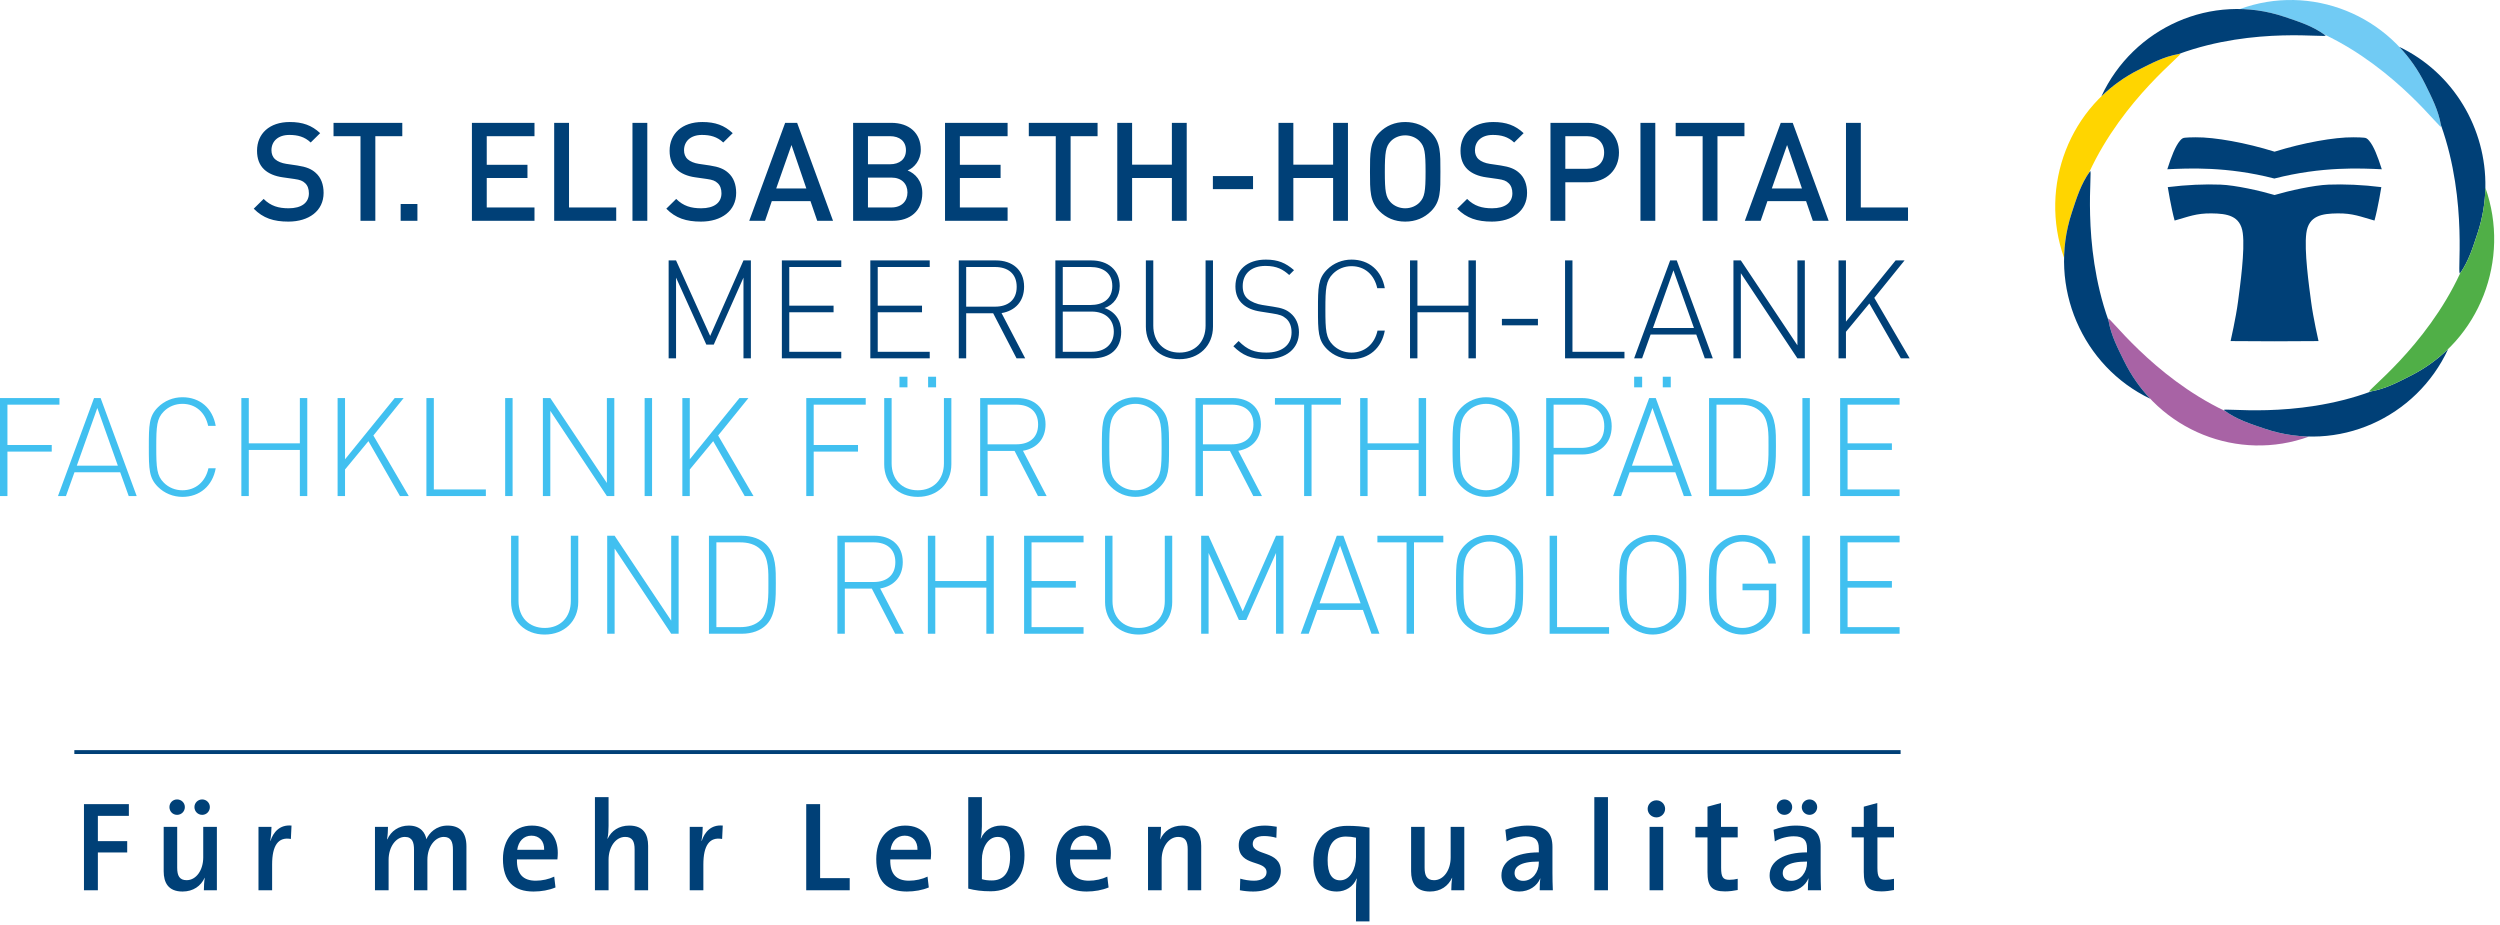
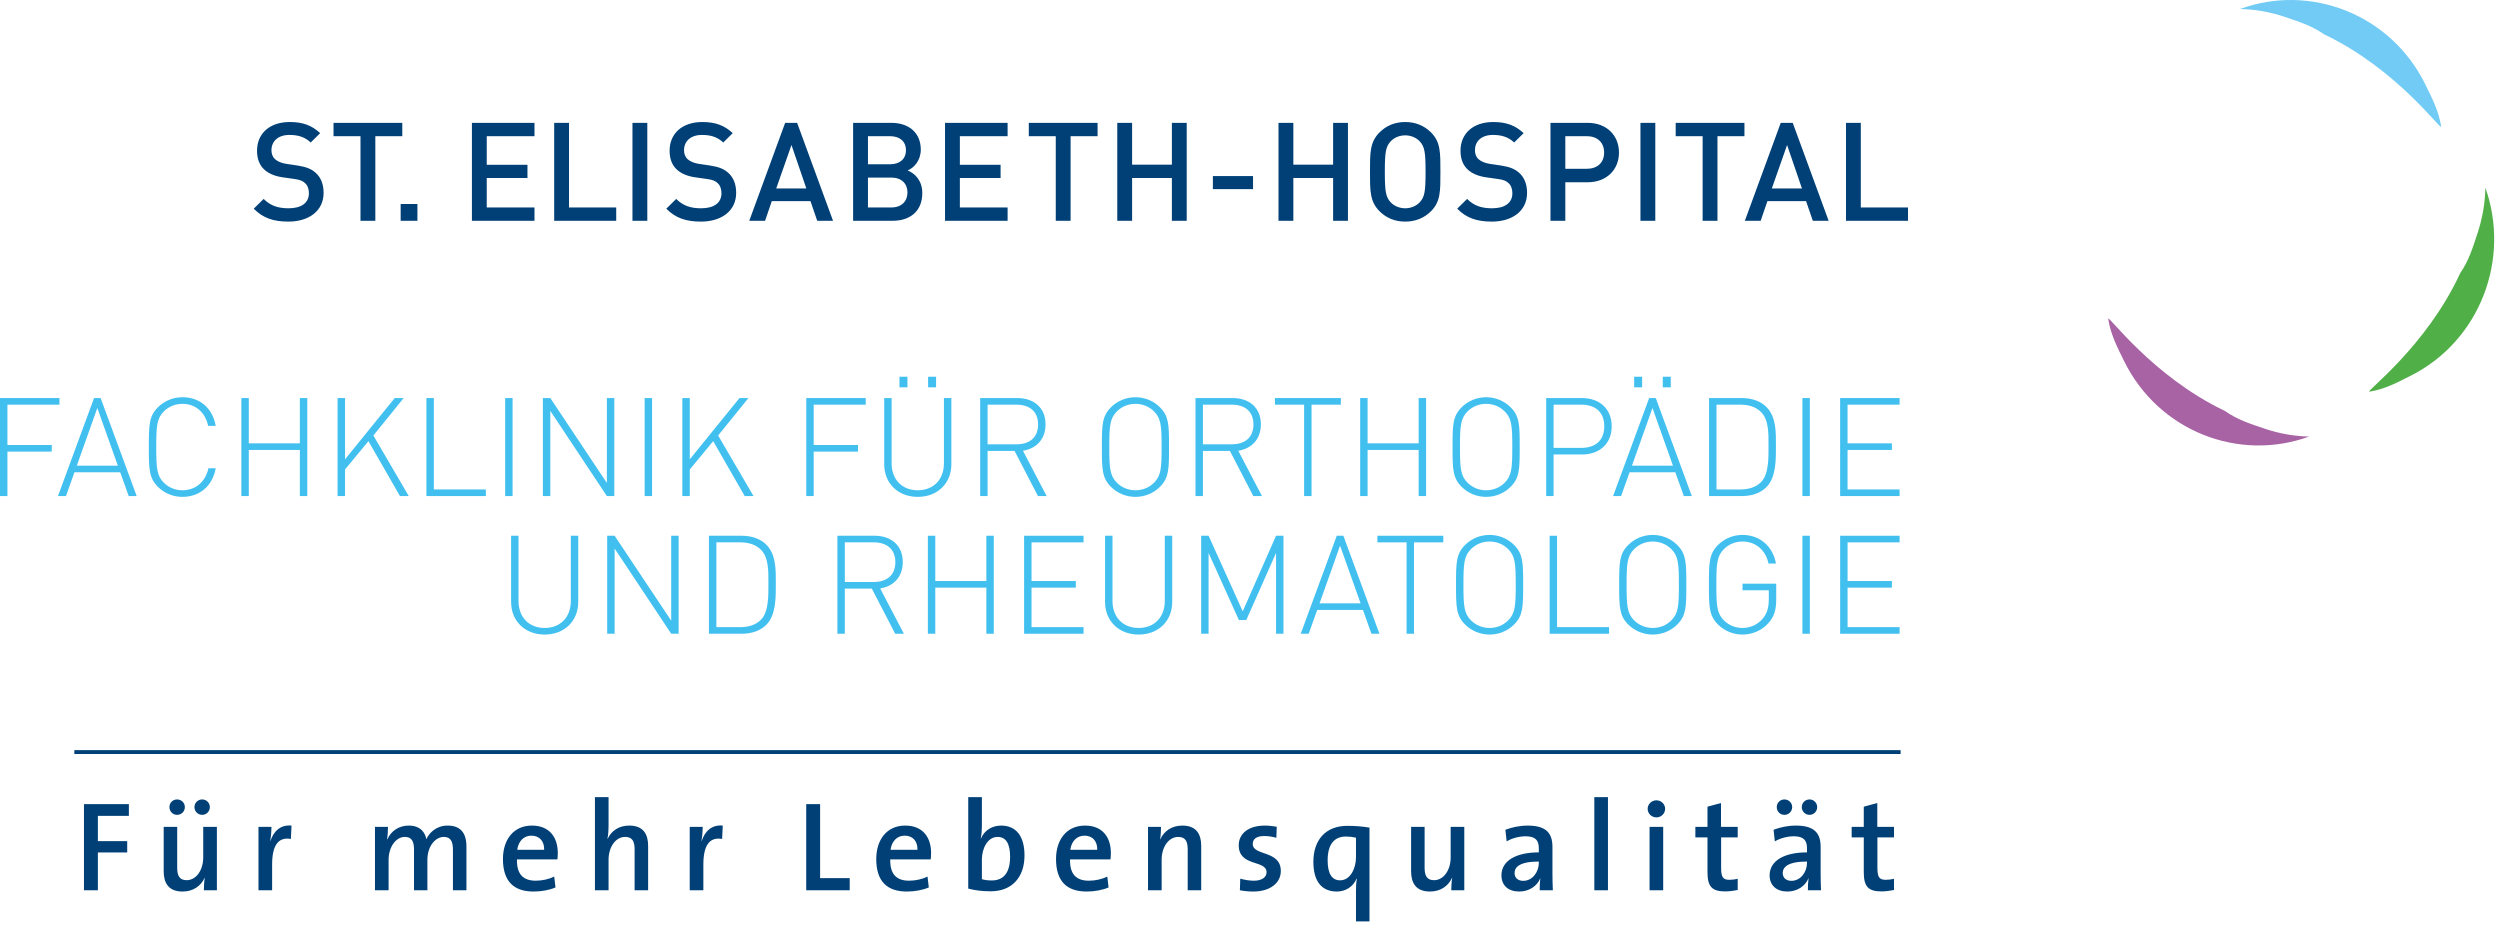
<svg xmlns="http://www.w3.org/2000/svg" width="338px" height="125px" viewBox="0 0 338 125" version="1.1">
  <title>logo-elisabeth</title>
  <g id="Page-1" stroke="none" stroke-width="1" fill="none" fill-rule="evenodd">
    <g id="logo-elisabeth" transform="translate(0, -0)">
      <path d="M17.423,110.306 L17.423,108.72 L11.352,108.72 L11.352,120.362 L13.232,120.362 L13.232,115.256 L17.198,115.256 L17.198,113.723 L13.232,113.723 L13.232,110.306 L17.423,110.306 Z M28.373,109.116 C28.373,108.548 27.908,108.083 27.339,108.083 C26.753,108.083 26.288,108.548 26.288,109.116 C26.288,109.703 26.753,110.168 27.339,110.168 C27.908,110.168 28.373,109.703 28.373,109.116 M24.992,109.116 C24.992,108.548 24.527,108.083 23.94,108.083 C23.355,108.083 22.907,108.548 22.907,109.116 C22.907,109.703 23.355,110.168 23.94,110.168 C24.527,110.168 24.992,109.703 24.992,109.116 M29.322,120.364 L29.322,111.791 L27.477,111.791 L27.477,115.931 C27.477,117.639 26.529,119.001 25.235,119.001 C24.251,119.001 23.957,118.38 23.957,117.311 L23.957,111.791 L22.13,111.791 L22.13,117.794 C22.13,119.312 22.734,120.535 24.681,120.535 C26.132,120.535 27.167,119.777 27.668,118.674 L27.684,118.691 C27.599,119.174 27.564,119.916 27.564,120.364 L29.322,120.364 L29.322,120.364 Z M39.413,111.618 C37.809,111.464 36.947,112.532 36.567,113.687 L36.533,113.687 C36.653,113.031 36.705,112.274 36.705,111.791 L34.947,111.791 L34.947,120.362 L36.791,120.362 L36.791,116.879 C36.791,114.308 37.619,113.118 39.327,113.427 L39.413,111.618 L39.413,111.618 L39.413,111.618 Z M63.062,120.362 L63.062,114.446 C63.062,112.498 62.15,111.618 60.51,111.618 C58.958,111.618 58.008,112.635 57.645,113.463 C57.509,112.704 56.957,111.618 55.266,111.618 C53.937,111.618 52.868,112.343 52.367,113.48 L52.332,113.463 C52.419,112.962 52.454,112.239 52.454,111.791 L50.696,111.791 L50.696,120.362 L52.539,120.362 L52.539,116.258 C52.539,114.464 53.558,113.151 54.732,113.151 C55.767,113.151 55.974,113.912 55.974,114.878 L55.974,120.362 L57.783,120.362 L57.783,116.258 C57.783,114.377 58.889,113.151 59.993,113.151 C60.977,113.151 61.236,113.825 61.236,114.895 L61.236,120.362 L63.062,120.362 L63.062,120.362 Z M75.413,115.326 C75.413,113.291 74.361,111.618 71.912,111.618 C69.411,111.618 67.998,113.549 67.998,116.136 C67.998,119.157 69.462,120.535 72.137,120.535 C73.19,120.535 74.241,120.346 75.102,119.984 L74.931,118.519 C74.225,118.863 73.31,119.07 72.431,119.07 C70.721,119.07 69.842,118.173 69.893,116.188 L75.362,116.188 C75.396,115.86 75.413,115.568 75.413,115.326 M73.569,114.896 L69.927,114.896 C70.083,113.739 70.808,112.981 71.843,112.981 C72.93,112.981 73.604,113.723 73.57,114.896 M87.626,120.362 L87.626,114.36 C87.626,112.842 87.023,111.618 85.075,111.618 C83.677,111.618 82.658,112.325 82.158,113.395 L82.124,113.376 C82.244,112.912 82.278,112.187 82.278,111.653 L82.278,107.772 L80.435,107.772 L80.435,120.362 L82.278,120.362 L82.278,116.241 C82.278,114.515 83.228,113.151 84.522,113.151 C85.507,113.151 85.799,113.774 85.799,114.843 L85.799,120.362 L87.626,120.362 L87.626,120.362 Z M97.717,111.618 C96.113,111.464 95.251,112.532 94.871,113.687 L94.837,113.687 C94.958,113.032 95.009,112.274 95.009,111.791 L93.251,111.791 L93.251,120.362 L95.094,120.362 L95.094,116.879 C95.094,114.308 95.922,113.118 97.631,113.428 L97.717,111.618 L97.717,111.618 Z M114.881,120.362 L114.881,118.725 L110.879,118.725 L110.879,108.72 L109.001,108.72 L109.001,120.362 L114.881,120.362 L114.881,120.362 Z M125.885,115.326 C125.885,113.291 124.834,111.618 122.384,111.618 C119.882,111.618 118.469,113.549 118.469,116.137 C118.469,119.158 119.934,120.535 122.609,120.535 C123.662,120.535 124.714,120.346 125.575,119.984 L125.402,118.519 C124.696,118.863 123.782,119.07 122.902,119.07 C121.193,119.07 120.314,118.173 120.365,116.188 L125.834,116.188 C125.867,115.861 125.885,115.568 125.885,115.327 M124.042,114.896 L120.4,114.896 C120.556,113.739 121.28,112.981 122.315,112.981 C123.403,112.981 124.076,113.723 124.042,114.896 M138.512,115.655 C138.512,113.066 137.392,111.619 135.356,111.619 C134.096,111.619 133.078,112.291 132.629,113.36 L132.595,113.36 C132.698,112.912 132.751,112.222 132.751,111.722 L132.751,107.773 L130.907,107.773 L130.907,120.139 C131.837,120.381 132.751,120.501 133.958,120.501 C136.807,120.501 138.512,118.622 138.512,115.655 M136.565,115.828 C136.565,118.139 135.563,119.036 134.096,119.036 C133.562,119.036 133.13,118.985 132.751,118.864 L132.751,116.207 C132.751,114.757 133.493,113.152 134.873,113.152 C136.03,113.152 136.565,114.101 136.565,115.828 M150.19,115.327 C150.19,113.291 149.14,111.619 146.69,111.619 C144.188,111.619 142.775,113.549 142.775,116.137 C142.775,119.158 144.239,120.535 146.914,120.535 C147.967,120.535 149.018,120.346 149.881,119.985 L149.708,118.519 C149.002,118.864 148.088,119.071 147.208,119.071 C145.499,119.071 144.619,118.174 144.67,116.188 L150.139,116.188 C150.173,115.861 150.19,115.568 150.19,115.327 M148.346,114.896 L144.704,114.896 C144.86,113.74 145.585,112.981 146.621,112.981 C147.707,112.981 148.381,113.723 148.346,114.896 M162.403,120.363 L162.403,114.361 C162.403,112.843 161.8,111.619 159.851,111.619 C158.402,111.619 157.366,112.378 156.866,113.48 L156.848,113.464 C156.935,112.981 156.97,112.24 156.97,111.791 L155.212,111.791 L155.212,120.363 L157.055,120.363 L157.055,116.224 C157.055,114.515 158.005,113.152 159.299,113.152 C160.283,113.152 160.577,113.774 160.577,114.844 L160.577,120.363 L162.403,120.363 L162.403,120.363 Z M173.167,117.76 C173.167,114.913 169.372,115.759 169.372,114.101 C169.372,113.446 169.873,113.032 170.891,113.032 C171.443,113.032 172.046,113.119 172.564,113.273 L172.616,111.775 C172.099,111.688 171.512,111.619 171.013,111.619 C168.683,111.619 167.477,112.79 167.477,114.274 C167.477,117.242 171.238,116.207 171.238,117.932 C171.238,118.64 170.546,119.071 169.544,119.071 C168.889,119.071 168.217,118.951 167.683,118.795 L167.632,120.364 C168.166,120.468 168.803,120.535 169.441,120.535 C171.737,120.535 173.167,119.364 173.167,117.76 M185.155,124.572 L185.155,111.895 C184.259,111.74 183.26,111.653 182.155,111.653 C179.239,111.653 177.568,113.549 177.568,116.518 C177.568,119.174 178.705,120.535 180.74,120.535 C181.948,120.535 182.966,119.864 183.415,118.778 L183.449,118.795 C183.346,119.33 183.329,119.95 183.329,120.38 L183.329,124.571 L185.155,124.571 L185.155,124.572 Z M183.329,115.897 C183.329,117.398 182.57,119.02 181.189,119.02 C180.032,119.02 179.497,118.054 179.497,116.327 C179.497,114.016 180.499,113.101 181.966,113.101 C182.449,113.101 182.881,113.153 183.329,113.257 L183.329,115.897 L183.329,115.897 L183.329,115.897 Z M197.972,120.364 L197.972,111.791 L196.129,111.791 L196.129,115.931 C196.129,117.64 195.179,119.002 193.885,119.002 C192.901,119.002 192.607,118.381 192.607,117.311 L192.607,111.791 L190.781,111.791 L190.781,117.794 C190.781,119.312 191.384,120.535 193.333,120.535 C194.782,120.535 195.818,119.777 196.318,118.675 L196.336,118.691 C196.249,119.174 196.214,119.916 196.214,120.364 L197.972,120.364 L197.972,120.364 Z M209.944,120.364 C209.909,119.639 209.891,118.76 209.891,118.018 L209.891,114.517 C209.891,112.756 209.168,111.619 206.546,111.619 C205.442,111.619 204.373,111.86 203.528,112.187 L203.701,113.756 C204.424,113.308 205.459,113.066 206.254,113.066 C207.599,113.066 208.048,113.618 208.048,114.689 L208.048,115.241 C204.959,115.241 202.994,116.378 202.994,118.346 C202.994,119.708 203.924,120.535 205.39,120.535 C206.753,120.535 207.824,119.777 208.238,118.76 L208.255,118.778 C208.186,119.243 208.169,119.812 208.169,120.364 L209.944,120.364 L209.944,120.364 Z M208.048,116.654 C208.048,117.88 207.203,119.089 205.942,119.089 C205.217,119.089 204.769,118.675 204.769,118.036 C204.769,117.293 205.355,116.482 208.048,116.482 L208.048,116.654 L208.048,116.654 Z M217.396,107.773 L215.552,107.773 L215.552,120.364 L217.396,120.364 L217.396,107.773 L217.396,107.773 Z M225.124,109.358 C225.124,108.704 224.588,108.203 223.951,108.203 C223.297,108.203 222.763,108.72 222.763,109.358 C222.763,109.996 223.297,110.513 223.951,110.513 C224.588,110.513 225.124,109.996 225.124,109.358 M224.864,111.79 L223.021,111.79 L223.021,120.363 L224.864,120.363 L224.864,111.79 L224.864,111.79 Z M234.938,120.33 L234.938,118.813 C234.611,118.898 234.197,118.95 233.818,118.95 C232.955,118.95 232.696,118.606 232.696,117.329 L232.696,113.22 L234.938,113.22 L234.938,111.791 L232.679,111.791 L232.679,108.566 L230.852,109.064 L230.852,111.791 L229.213,111.791 L229.213,113.22 L230.852,113.22 L230.852,117.898 C230.852,119.812 231.404,120.518 233.231,120.518 C233.8,120.518 234.439,120.433 234.938,120.329 M245.684,109.117 C245.684,108.548 245.219,108.083 244.651,108.083 C244.064,108.083 243.599,108.548 243.599,109.117 C243.599,109.703 244.064,110.168 244.651,110.168 C245.219,110.168 245.684,109.703 245.684,109.117 M242.303,109.117 C242.303,108.548 241.838,108.083 241.253,108.083 C240.667,108.083 240.218,108.548 240.218,109.117 C240.218,109.703 240.667,110.168 241.253,110.168 C241.838,110.168 242.303,109.703 242.303,109.117 M246.202,120.364 C246.167,119.639 246.151,118.76 246.151,118.018 L246.151,114.517 C246.151,112.755 245.426,111.618 242.806,111.618 C241.7,111.618 240.631,111.86 239.786,112.187 L239.959,113.756 C240.683,113.308 241.718,113.066 242.512,113.066 C243.859,113.066 244.307,113.618 244.307,114.689 L244.307,115.241 C241.217,115.241 239.252,116.378 239.252,118.346 C239.252,119.708 240.184,120.535 241.649,120.535 C243.013,120.535 244.082,119.777 244.496,118.76 L244.514,118.778 C244.445,119.243 244.427,119.812 244.427,120.364 L246.202,120.364 L246.202,120.364 Z M244.307,116.654 C244.307,117.879 243.461,119.088 242.201,119.088 C241.477,119.088 241.027,118.674 241.027,118.035 C241.027,117.293 241.615,116.481 244.307,116.481 L244.307,116.654 L244.307,116.654 Z M256.069,120.329 L256.069,118.813 C255.742,118.898 255.328,118.95 254.948,118.95 C254.086,118.95 253.826,118.606 253.826,117.329 L253.826,113.22 L256.069,113.22 L256.069,111.791 L253.81,111.791 L253.81,108.566 L251.983,109.064 L251.983,111.791 L250.345,111.791 L250.345,113.22 L251.983,113.22 L251.983,117.897 C251.983,119.812 252.535,120.518 254.362,120.518 C254.93,120.518 255.569,120.433 256.069,120.329" id="Shape" fill="#004077" fill-rule="nonzero" />
      <line x1="10.051" y1="101.68" x2="256.962" y2="101.68" id="Path" stroke="#004077" stroke-width="0.525" />
      <path d="M257.963,29.85 L257.963,28.049 L251.582,28.049 L251.582,16.608 L249.577,16.608 L249.577,29.85 L257.963,29.85 L257.963,29.85 Z M243.623,25.481 L239.55,25.481 L241.614,19.604 L243.623,25.481 L243.623,25.481 Z M247.232,29.85 L242.376,16.608 L240.758,16.608 L235.904,29.85 L238.043,29.85 L238.955,27.191 L244.181,27.191 L245.093,29.85 L247.232,29.85 L247.232,29.85 Z M235.849,18.411 L235.849,16.608 L226.552,16.608 L226.552,18.411 L230.196,18.411 L230.196,29.85 L232.202,29.85 L232.202,18.411 L235.849,18.411 L235.849,18.411 Z M223.796,16.608 L221.789,16.608 L221.789,29.85 L223.796,29.85 L223.796,16.608 L223.796,16.608 L223.796,16.608 Z M216.878,20.625 C216.878,22.022 215.93,22.821 214.535,22.821 L211.631,22.821 L211.631,18.411 L214.535,18.411 C215.93,18.411 216.878,19.23 216.878,20.625 M218.885,20.625 C218.885,18.318 217.232,16.608 214.646,16.608 L209.624,16.608 L209.624,29.85 L211.631,29.85 L211.631,24.642 L214.646,24.642 C217.232,24.642 218.885,22.934 218.885,20.625 M206.46,26.076 C206.46,24.942 206.108,23.993 205.382,23.36 C204.826,22.857 204.137,22.56 202.91,22.374 L201.403,22.151 C200.789,22.058 200.248,21.834 199.915,21.537 C199.559,21.221 199.412,20.792 199.412,20.309 C199.412,19.136 200.267,18.243 201.83,18.243 C202.946,18.243 203.895,18.485 204.714,19.266 L205.995,18.002 C204.863,16.944 203.635,16.497 201.886,16.497 C199.131,16.497 197.46,18.077 197.46,20.382 C197.46,21.462 197.777,22.299 198.428,22.913 C199.003,23.453 199.859,23.825 200.936,23.975 L202.499,24.197 C203.282,24.309 203.618,24.44 203.951,24.756 C204.306,25.071 204.473,25.556 204.473,26.132 C204.473,27.416 203.468,28.16 201.738,28.16 C200.378,28.16 199.317,27.861 198.353,26.895 L197.013,28.215 C198.278,29.498 199.709,29.961 201.7,29.961 C204.473,29.961 206.46,28.512 206.46,26.076 M192.737,23.229 C192.737,25.89 192.607,26.634 191.954,27.341 C191.49,27.843 190.763,28.16 189.983,28.16 C189.2,28.16 188.476,27.843 188.009,27.341 C187.359,26.634 187.229,25.89 187.229,23.229 C187.229,20.57 187.359,19.824 188.009,19.118 C188.476,18.615 189.2,18.299 189.983,18.299 C190.763,18.299 191.49,18.615 191.954,19.118 C192.607,19.824 192.737,20.57 192.737,23.229 M194.744,23.229 C194.744,20.681 194.78,19.211 193.48,17.91 C192.569,17 191.396,16.497 189.983,16.497 C188.567,16.497 187.415,17 186.503,17.91 C185.202,19.211 185.222,20.681 185.222,23.229 C185.222,25.779 185.202,27.248 186.503,28.55 C187.415,29.46 188.567,29.961 189.983,29.961 C191.396,29.961 192.569,29.46 193.48,28.55 C194.78,27.248 194.744,25.779 194.744,23.229 M182.243,29.85 L182.243,16.608 L180.237,16.608 L180.237,22.263 L174.86,22.263 L174.86,16.608 L172.853,16.608 L172.853,29.85 L174.86,29.85 L174.86,24.066 L180.237,24.066 L180.237,29.85 L182.243,29.85 Z M169.411,23.807 L163.982,23.807 L163.982,25.572 L169.411,25.572 L169.411,23.807 L169.411,23.807 Z M160.445,29.85 L160.445,16.608 L158.438,16.608 L158.438,22.263 L153.06,22.263 L153.06,16.608 L151.055,16.608 L151.055,29.85 L153.06,29.85 L153.06,24.066 L158.438,24.066 L158.438,29.85 L160.445,29.85 Z M148.392,18.411 L148.392,16.608 L139.094,16.608 L139.094,18.411 L142.74,18.411 L142.74,29.85 L144.746,29.85 L144.746,18.411 L148.392,18.411 L148.392,18.411 Z M136.227,29.85 L136.227,28.049 L129.774,28.049 L129.774,24.066 L135.28,24.066 L135.28,22.281 L129.774,22.281 L129.774,18.411 L136.227,18.411 L136.227,16.608 L127.767,16.608 L127.767,29.85 L136.227,29.85 L136.227,29.85 Z M122.689,26.019 C122.689,27.192 121.907,28.049 120.512,28.049 L117.348,28.049 L117.348,24.009 L120.512,24.009 C121.907,24.009 122.689,24.848 122.689,26.019 M122.484,20.31 C122.484,21.537 121.61,22.208 120.326,22.208 L117.349,22.208 L117.349,18.411 L120.326,18.411 C121.61,18.411 122.484,19.08 122.484,20.31 M124.695,26.112 C124.695,24.438 123.729,23.453 122.708,23.043 C123.599,22.691 124.491,21.668 124.491,20.235 C124.491,18.003 122.95,16.608 120.494,16.608 L115.341,16.608 L115.341,29.85 L120.698,29.85 C123.042,29.85 124.695,28.55 124.695,26.112 M109.017,25.481 L104.944,25.481 L107.009,19.604 L109.017,25.481 L109.017,25.481 L109.017,25.481 Z M112.625,29.85 L107.771,16.608 L106.153,16.608 L101.299,29.85 L103.438,29.85 L104.348,27.191 L109.576,27.191 L110.488,29.85 L112.625,29.85 L112.625,29.85 Z M99.53,26.076 C99.53,24.942 99.177,23.993 98.453,23.36 C97.895,22.857 97.208,22.56 95.979,22.374 L94.472,22.151 C93.859,22.058 93.319,21.834 92.984,21.537 C92.63,21.221 92.481,20.792 92.481,20.309 C92.481,19.136 93.337,18.243 94.9,18.243 C96.017,18.243 96.966,18.485 97.784,19.266 L99.065,18.002 C97.933,16.944 96.706,16.497 94.957,16.497 C92.203,16.497 90.53,18.077 90.53,20.382 C90.53,21.462 90.845,22.299 91.496,22.913 C92.072,23.453 92.927,23.825 94.007,23.975 L95.57,24.197 C96.351,24.309 96.686,24.44 97.022,24.756 C97.374,25.071 97.542,25.556 97.542,26.132 C97.542,27.416 96.537,28.16 94.806,28.16 C93.449,28.16 92.388,27.861 91.422,26.895 L90.084,28.215 C91.347,29.498 92.778,29.961 94.77,29.961 C97.542,29.961 99.53,28.512 99.53,26.076 M87.515,16.608 L85.509,16.608 L85.509,29.85 L87.515,29.85 L87.515,16.608 L87.515,16.608 L87.515,16.608 Z M83.312,29.85 L83.312,28.049 L76.931,28.049 L76.931,16.608 L74.925,16.608 L74.925,29.85 L83.312,29.85 Z M72.263,29.85 L72.263,28.049 L65.808,28.049 L65.808,24.066 L71.313,24.066 L71.313,22.281 L65.808,22.281 L65.808,18.411 L72.263,18.411 L72.263,16.608 L63.803,16.608 L63.803,29.85 L72.263,29.85 L72.263,29.85 Z M56.435,27.584 L54.168,27.584 L54.168,29.85 L56.435,29.85 L56.435,27.584 L56.435,27.584 Z M54.39,18.411 L54.39,16.608 L45.093,16.608 L45.093,18.411 L48.738,18.411 L48.738,29.85 L50.745,29.85 L50.745,18.411 L54.39,18.411 L54.39,18.411 Z M43.751,26.076 C43.751,24.942 43.398,23.993 42.674,23.36 C42.116,22.857 41.429,22.56 40.2,22.374 L38.693,22.151 C38.079,22.057 37.539,21.834 37.203,21.537 C36.851,21.221 36.701,20.792 36.701,20.308 C36.701,19.136 37.557,18.243 39.12,18.243 C40.238,18.243 41.186,18.485 42.005,19.266 L43.286,18.002 C42.153,16.944 40.926,16.497 39.177,16.497 C36.423,16.497 34.751,18.076 34.751,20.382 C34.751,21.462 35.066,22.299 35.717,22.912 C36.293,23.452 37.148,23.825 38.228,23.974 L39.791,24.197 C40.572,24.309 40.907,24.44 41.243,24.756 C41.595,25.071 41.763,25.556 41.763,26.132 C41.763,27.416 40.758,28.16 39.027,28.16 C37.67,28.16 36.609,27.861 35.643,26.895 L34.305,28.215 C35.568,29.498 36.999,29.961 38.991,29.961 C41.763,29.961 43.751,28.512 43.751,26.076" id="Shape" fill="#004077" fill-rule="nonzero" />
      <path d="M285.034,43.117 C284.918,42.361 290.895,50.845 300.834,55.572 C302.476,56.748 304.279,57.312 306.227,57.972 C308.205,58.639 310.212,58.978 312.195,59.021 C302.676,62.497 291.848,58.271 287.202,48.865 C286.256,46.944 285.35,45.205 285.034,43.117" id="Path" fill="#A863A5" fill-rule="nonzero" />
      <path d="M330.046,17.11 C330.161,17.866 324.164,9.358 314.2,4.634 C312.574,3.482 310.786,2.924 308.856,2.27 C306.864,1.598 304.842,1.258 302.846,1.22 C312.377,-2.279 323.225,1.946 327.877,11.363 C328.823,13.283 329.729,15.022 330.045,17.11" id="Path" fill="#71CBF4" fill-rule="nonzero" />
-       <path d="M294.725,7.275 C295.471,7.157 287.079,13.247 282.426,23.366 C281.291,25.016 280.74,26.829 280.096,28.787 C279.437,30.802 279.103,32.846 279.063,34.865 C275.621,25.196 279.785,14.195 289.062,9.478 C290.954,8.518 292.669,7.595 294.725,7.275" id="Path" fill="#FFD500" fill-rule="nonzero" />
-       <path d="M307.491,24.137 C301.082,22.48 295.831,22.754 293.019,22.885 C293.585,21.108 294.113,19.762 294.729,19.028 C294.99,18.723 295.142,18.634 295.451,18.614 C295.755,18.592 296.117,18.562 296.864,18.562 C299.464,18.544 303.63,19.295 307.52,20.506 C311.409,19.296 315.574,18.544 318.175,18.562 C318.92,18.562 319.281,18.592 319.591,18.614 C319.898,18.634 320.05,18.723 320.309,19.028 C320.93,19.762 321.454,21.108 322.019,22.885 C319.208,22.754 313.957,22.48 307.491,24.137 M314.828,24.962 C316.886,24.88 319.46,24.983 321.956,25.3 C321.956,25.3 321.519,28.041 321.029,29.819 C319.152,29.296 318.122,28.825 316.037,28.851 C313.952,28.877 312.127,29.14 311.816,31.514 C311.507,33.893 312.175,38.62 312.461,40.787 C312.741,42.955 313.463,46.114 313.463,46.114 L307.466,46.144 L301.576,46.114 C301.576,46.114 302.297,42.955 302.581,40.787 C302.861,38.62 303.531,33.893 303.223,31.514 C302.912,29.14 301.085,28.877 299.002,28.851 C296.915,28.825 295.886,29.296 294.008,29.819 C293.521,28.041 293.083,25.3 293.083,25.3 C295.579,24.983 298.151,24.88 300.212,24.962 C302.234,25.037 305.593,25.795 307.52,26.365 C309.442,25.795 312.803,25.037 314.828,24.962 M300.689,55.465 C300.082,55.012 310.262,56.731 320.605,52.912 C322.552,52.556 324.203,51.67 326.018,50.75 C327.893,49.796 329.557,48.589 330.994,47.185 C326.695,56.497 316.079,61.294 306.227,57.973 C304.22,57.293 302.368,56.714 300.689,55.465 M334.988,31.454 C334.337,33.431 333.781,35.263 332.624,36.925 C332.072,37.691 333.76,27.385 330.013,16.9 C329.668,14.905 328.79,13.219 327.877,11.362 C326.942,9.47 325.757,7.787 324.383,6.335 C331.696,9.824 336.176,17.389 336.022,25.376 C335.983,27.395 335.648,29.441 334.988,31.454 M314.396,4.777 C315.004,5.227 304.876,3.52 294.56,7.303 C292.576,7.646 290.903,8.543 289.063,9.478 C287.198,10.426 285.539,11.629 284.107,13.022 C288.416,3.733 299.02,-1.049 308.857,2.27 C310.864,2.948 312.716,3.527 314.396,4.777 M282.568,23.167 C283.013,22.549 281.327,32.849 285.068,43.328 C285.412,45.323 286.289,47.008 287.204,48.865 C288.145,50.765 289.334,52.456 290.717,53.912 C281.546,49.547 276.826,38.78 280.096,28.787 C280.768,26.752 281.336,24.871 282.568,23.167" id="Shape" fill="#004077" fill-rule="nonzero" />
      <path d="M320.354,52.952 C319.61,53.068 327.963,47.006 332.624,36.925 C333.781,35.261 334.337,33.431 334.988,31.454 C335.646,29.441 335.983,27.395 336.02,25.376 C339.454,35.041 335.289,46.036 326.017,50.75 C324.125,51.71 322.411,52.63 320.354,52.952" id="Path" fill="#50AF47" fill-rule="nonzero" />
-       <path d="M258.185,48.449 L253.405,40.268 L257.497,35.209 L256.288,35.209 L249.573,43.486 L249.573,35.209 L248.571,35.209 L248.571,48.449 L249.573,48.449 L249.573,44.861 L252.736,41.032 L256.994,48.449 L258.185,48.449 L258.185,48.449 Z M244.013,48.449 L244.013,35.209 L243.011,35.209 L243.011,46.686 L235.363,35.209 L234.361,35.209 L234.361,48.449 L235.363,48.449 L235.363,36.939 L243.011,48.449 L244.013,48.449 Z M229.022,44.342 L223.478,44.342 L226.25,36.548 L229.022,44.342 L229.022,44.342 L229.022,44.342 Z M231.571,48.449 L226.697,35.209 L225.804,35.209 L220.931,48.449 L222.01,48.449 L223.161,45.232 L229.337,45.232 L230.49,48.449 L231.571,48.449 L231.571,48.449 Z M219.627,48.449 L219.627,47.56 L212.597,47.56 L212.597,35.209 L211.595,35.209 L211.595,48.449 L219.627,48.449 Z M207.929,43.114 L203.057,43.114 L203.057,43.985 L207.929,43.985 L207.929,43.114 L207.929,43.114 Z M199.54,48.449 L199.54,35.209 L198.537,35.209 L198.537,41.329 L191.636,41.329 L191.636,35.209 L190.634,35.209 L190.634,48.449 L191.636,48.449 L191.636,42.22 L198.537,42.22 L198.537,48.449 L199.54,48.449 Z M187.226,44.695 L186.24,44.695 C185.851,46.517 184.511,47.671 182.726,47.671 C181.776,47.671 180.884,47.317 180.215,46.648 C179.267,45.698 179.192,44.675 179.192,41.83 C179.192,38.983 179.267,37.96 180.215,37.012 C180.884,36.341 181.776,35.987 182.726,35.987 C184.511,35.987 185.813,37.141 186.204,38.965 L187.226,38.965 C186.798,36.565 185.087,35.098 182.726,35.098 C181.48,35.098 180.288,35.579 179.414,36.454 C178.209,37.663 178.19,38.835 178.19,41.83 C178.19,44.825 178.209,45.997 179.414,47.206 C180.288,48.079 181.48,48.562 182.726,48.562 C185.051,48.562 186.798,47.095 187.226,44.695 M175.62,44.899 C175.62,43.839 175.195,42.927 174.469,42.333 C173.911,41.866 173.352,41.644 172.106,41.458 L170.673,41.233 C169.929,41.122 169.166,40.806 168.702,40.417 C168.236,40.026 168.014,39.448 168.014,38.686 C168.014,37.012 169.166,35.952 171.085,35.952 C172.664,35.952 173.483,36.454 174.302,37.179 L174.953,36.528 C173.819,35.544 172.776,35.098 171.14,35.098 C168.608,35.098 167.029,36.51 167.029,38.724 C167.029,39.745 167.363,40.564 168.07,41.161 C168.627,41.644 169.427,41.979 170.432,42.127 L171.976,42.369 C173.055,42.537 173.408,42.667 173.894,43.077 C174.377,43.504 174.619,44.155 174.619,44.937 C174.619,46.668 173.297,47.671 171.215,47.671 C169.613,47.671 168.647,47.299 167.458,46.108 L166.751,46.815 C167.959,48.024 169.186,48.562 171.157,48.562 C173.911,48.562 175.621,47.131 175.621,44.899 M163.996,44.157 L163.996,35.209 L162.994,35.209 L162.994,44.026 C162.994,46.221 161.581,47.671 159.46,47.671 C157.337,47.671 155.924,46.221 155.924,44.026 L155.924,35.209 L154.921,35.209 L154.921,44.157 C154.921,46.741 156.799,48.562 159.46,48.562 C162.119,48.562 163.996,46.741 163.996,44.157 M150.587,44.844 C150.587,46.537 149.398,47.56 147.592,47.56 L143.686,47.56 L143.686,42.126 L147.592,42.126 C149.398,42.126 150.587,43.15 150.587,44.844 M150.383,38.668 C150.383,40.491 149.044,41.235 147.443,41.235 L143.686,41.235 L143.686,36.1 L147.443,36.1 C149.044,36.1 150.383,36.844 150.383,38.668 M151.589,44.844 C151.589,43.317 150.755,42.126 149.323,41.645 C150.607,41.218 151.387,40.044 151.387,38.668 C151.387,36.472 149.75,35.209 147.556,35.209 L142.684,35.209 L142.684,48.45 L147.704,48.45 C150.049,48.45 151.589,47.206 151.589,44.844 M137.456,38.779 C137.456,40.603 136.227,41.46 134.536,41.46 L130.628,41.46 L130.628,36.1 L134.536,36.1 C136.228,36.1 137.456,36.957 137.456,38.779 M138.607,48.45 L135.41,42.331 C137.27,42.016 138.458,40.732 138.458,38.761 C138.458,36.454 136.823,35.209 134.666,35.209 L129.626,35.209 L129.626,48.45 L130.628,48.45 L130.628,42.351 L134.275,42.351 L137.438,48.45 L138.607,48.45 L138.607,48.45 Z M125.699,48.45 L125.699,47.56 L118.669,47.56 L118.669,42.22 L124.657,42.22 L124.657,41.329 L118.669,41.329 L118.669,36.1 L125.699,36.1 L125.699,35.209 L117.667,35.209 L117.667,48.45 L125.699,48.45 L125.699,48.45 Z M113.74,48.45 L113.74,47.56 L106.71,47.56 L106.71,42.22 L112.699,42.22 L112.699,41.329 L106.71,41.329 L106.71,36.1 L113.74,36.1 L113.74,35.209 L105.708,35.209 L105.708,48.45 L113.74,48.45 L113.74,48.45 Z M101.52,48.45 L101.52,35.209 L100.518,35.209 L96.016,45.42 L91.402,35.209 L90.4,35.209 L90.4,48.45 L91.402,48.45 L91.402,37.534 L95.496,46.593 L96.499,46.593 L100.518,37.534 L100.518,48.45 L101.52,48.45 L101.52,48.45 Z" id="Shape" fill="#004077" fill-rule="nonzero" />
      <polygon id="Path" fill="#41C0F0" fill-rule="nonzero" points="1.005 54.711 1.005 60.163 6.996 60.163 6.996 61.057 1.005 61.057 1.005 67.067 0 67.067 0 53.818 8.038 53.818 8.038 54.711 1.005 54.711" />
      <path d="M13.159,55.158 L10.386,62.955 L15.932,62.955 L13.159,55.158 L13.159,55.158 L13.159,55.158 Z M17.402,67.067 L16.248,63.847 L10.07,63.847 L8.917,67.067 L7.837,67.067 L12.713,53.818 L13.605,53.818 L18.48,67.067 L17.402,67.067 Z" id="Shape" fill="#41C0F0" fill-rule="nonzero" />
      <path d="M24.662,67.178 C23.416,67.178 22.225,66.695 21.35,65.82 C20.141,64.61 20.122,63.439 20.122,60.442 C20.122,57.446 20.141,56.274 21.35,55.065 C22.225,54.19 23.416,53.706 24.662,53.706 C27.026,53.706 28.737,55.176 29.166,57.577 L28.142,57.577 C27.752,55.753 26.448,54.6 24.662,54.6 C23.714,54.6 22.82,54.953 22.151,55.623 C21.202,56.572 21.127,57.595 21.127,60.442 C21.127,63.289 21.202,64.313 22.151,65.262 C22.82,65.932 23.714,66.285 24.662,66.285 C26.449,66.285 27.789,65.132 28.179,63.308 L29.166,63.308 C28.737,65.709 26.988,67.178 24.662,67.178 L24.662,67.178 L24.662,67.178 Z" id="Path" fill="#41C0F0" fill-rule="nonzero" />
      <polygon id="Path" fill="#41C0F0" fill-rule="nonzero" points="40.54 67.067 40.54 60.833 33.636 60.833 33.636 67.067 32.632 67.067 32.632 53.818 33.636 53.818 33.636 59.94 40.54 59.94 40.54 53.818 41.544 53.818 41.544 67.067 40.54 67.067" />
      <polygon id="Path" fill="#41C0F0" fill-rule="nonzero" points="54.073 67.067 49.811 59.642 46.648 63.475 46.648 67.067 45.643 67.067 45.643 53.818 46.648 53.818 46.648 62.098 53.365 53.818 54.575 53.818 50.481 58.879 55.264 67.067 54.073 67.067" />
      <polygon id="Path" fill="#41C0F0" fill-rule="nonzero" points="57.65 67.067 57.65 53.818 58.654 53.818 58.654 66.173 65.688 66.173 65.688 67.067 57.65 67.067" />
      <polygon id="Path" fill="#41C0F0" fill-rule="nonzero" points="68.298 67.067 68.298 53.818 69.303 53.818 69.303 67.067 68.298 67.067" />
      <polygon id="Path" fill="#41C0F0" fill-rule="nonzero" points="82.05 67.067 74.402 55.549 74.402 67.067 73.398 67.067 73.398 53.818 74.402 53.818 82.05 65.299 82.05 53.818 83.055 53.818 83.055 67.067 82.05 67.067" />
      <polygon id="Path" fill="#41C0F0" fill-rule="nonzero" points="87.154 67.067 87.154 53.818 88.159 53.818 88.159 67.067 87.154 67.067" />
      <polygon id="Path" fill="#41C0F0" fill-rule="nonzero" points="100.684 67.067 96.423 59.642 93.259 63.475 93.259 67.067 92.254 67.067 92.254 53.818 93.259 53.818 93.259 62.098 99.976 53.818 101.186 53.818 97.092 58.879 101.875 67.067 100.684 67.067" />
      <polygon id="Path" fill="#41C0F0" fill-rule="nonzero" points="110.012 54.711 110.012 60.163 116.003 60.163 116.003 61.057 110.012 61.057 110.012 67.067 109.007 67.067 109.007 53.818 117.046 53.818 117.046 54.711 110.012 54.711" />
      <path d="M125.48,52.366 L125.48,50.934 L126.558,50.934 L126.558,52.366 L125.48,52.366 Z M121.608,52.366 L121.608,50.934 L122.688,50.934 L122.688,52.366 L121.608,52.366 Z M124.083,67.178 C121.422,67.178 119.544,65.355 119.544,62.769 L119.544,53.818 L120.548,53.818 L120.548,62.639 C120.548,64.835 121.962,66.285 124.083,66.285 C126.204,66.285 127.619,64.835 127.619,62.639 L127.619,53.818 L128.624,53.818 L128.624,62.769 C128.624,65.354 126.744,67.178 124.083,67.178 L124.083,67.178 Z" id="Shape" fill="#41C0F0" fill-rule="nonzero" />
      <path d="M137.43,54.711 L133.523,54.711 L133.523,60.07 L137.43,60.07 C139.124,60.07 140.352,59.214 140.352,57.391 C140.352,55.567 139.124,54.711 137.43,54.711 L137.43,54.711 L137.43,54.711 Z M140.333,67.067 L137.169,60.963 L133.523,60.963 L133.523,67.067 L132.518,67.067 L132.518,53.818 L137.561,53.818 C139.72,53.818 141.357,55.065 141.357,57.372 C141.357,59.344 140.167,60.628 138.305,60.945 L141.506,67.067 L140.333,67.067 L140.333,67.067 Z" id="Shape" fill="#41C0F0" fill-rule="nonzero" />
      <path d="M156.026,55.623 C155.357,54.953 154.463,54.6 153.513,54.6 C152.565,54.6 151.671,54.953 151.002,55.623 C150.053,56.572 149.978,57.595 149.978,60.442 C149.978,63.289 150.053,64.313 151.002,65.262 C151.671,65.932 152.565,66.285 153.513,66.285 C154.463,66.285 155.357,65.932 156.026,65.262 C156.975,64.313 157.049,63.289 157.049,60.442 C157.049,57.595 156.975,56.572 156.026,55.623 L156.026,55.623 Z M156.826,65.82 C155.951,66.695 154.762,67.178 153.513,67.178 C152.267,67.178 151.076,66.695 150.202,65.82 C148.993,64.61 148.973,63.439 148.973,60.442 C148.973,57.446 148.993,56.274 150.202,55.065 C151.076,54.19 152.267,53.706 153.513,53.706 C154.762,53.706 155.951,54.19 156.826,55.065 C158.036,56.274 158.054,57.447 158.054,60.442 C158.054,63.438 158.036,64.61 156.826,65.82 L156.826,65.82 Z" id="Shape" fill="#41C0F0" fill-rule="nonzero" />
      <path d="M166.544,54.711 L162.636,54.711 L162.636,60.07 L166.544,60.07 C168.236,60.07 169.466,59.214 169.466,57.391 C169.466,55.567 168.236,54.711 166.544,54.711 L166.544,54.711 L166.544,54.711 Z M169.446,67.067 L166.283,60.963 L162.636,60.963 L162.636,67.067 L161.631,67.067 L161.631,53.818 L166.674,53.818 C168.833,53.818 170.471,55.065 170.471,57.372 C170.471,59.344 169.28,60.628 167.418,60.945 L170.618,67.067 L169.446,67.067 Z" id="Shape" fill="#41C0F0" fill-rule="nonzero" />
      <polygon id="Path" fill="#41C0F0" fill-rule="nonzero" points="177.321 54.711 177.321 67.067 176.316 67.067 176.316 54.711 172.371 54.711 172.371 53.818 181.286 53.818 181.286 54.711 177.321 54.711" />
      <polygon id="Path" fill="#41C0F0" fill-rule="nonzero" points="191.803 67.067 191.803 60.833 184.899 60.833 184.899 67.067 183.894 67.067 183.894 53.818 184.899 53.818 184.899 59.94 191.803 59.94 191.803 53.818 192.808 53.818 192.808 67.067 191.803 67.067" />
      <path d="M203.436,55.623 C202.768,54.953 201.874,54.6 200.924,54.6 C199.976,54.6 199.083,54.953 198.413,55.623 C197.464,56.572 197.39,57.595 197.39,60.442 C197.39,63.289 197.464,64.313 198.413,65.262 C199.083,65.932 199.976,66.285 200.924,66.285 C201.874,66.285 202.768,65.932 203.436,65.262 C204.386,64.313 204.461,63.289 204.461,60.442 C204.461,57.595 204.386,56.572 203.436,55.623 L203.436,55.623 Z M204.236,65.82 C203.362,66.695 202.171,67.178 200.924,67.178 C199.678,67.178 198.487,66.695 197.612,65.82 C196.403,64.61 196.385,63.439 196.385,60.442 C196.385,57.446 196.403,56.274 197.612,55.065 C198.487,54.19 199.678,53.706 200.924,53.706 C202.171,53.706 203.362,54.19 204.236,55.065 C205.446,56.274 205.466,57.447 205.466,60.442 C205.466,63.438 205.446,64.61 204.236,65.82 L204.236,65.82 Z" id="Shape" fill="#41C0F0" fill-rule="nonzero" />
      <path d="M213.79,54.711 L210.047,54.711 L210.047,60.554 L213.79,60.554 C215.612,60.554 216.896,59.624 216.896,57.632 C216.896,55.642 215.612,54.711 213.79,54.711 L213.79,54.711 Z M213.9,61.447 L210.047,61.447 L210.047,67.067 L209.044,67.067 L209.044,53.818 L213.901,53.818 C216.188,53.818 217.901,55.213 217.901,57.632 C217.901,60.051 216.188,61.447 213.901,61.447 L213.901,61.447 L213.9,61.447 Z" id="Shape" fill="#41C0F0" fill-rule="nonzero" />
      <path d="M224.807,52.366 L224.807,50.934 L225.887,50.934 L225.887,52.366 L224.807,52.366 Z M220.937,52.366 L220.937,50.934 L222.017,50.934 L222.017,52.366 L220.937,52.366 Z M223.413,55.158 L220.64,62.955 L226.184,62.955 L223.413,55.158 L223.413,55.158 L223.413,55.158 Z M227.655,67.067 L226.5,63.847 L220.323,63.847 L219.17,67.067 L218.091,67.067 L222.966,53.818 L223.859,53.818 L228.734,67.067 L227.655,67.067 L227.655,67.067 Z" id="Shape" fill="#41C0F0" fill-rule="nonzero" />
      <path d="M238.117,55.735 C237.355,54.953 236.33,54.711 235.269,54.711 L232.069,54.711 L232.069,66.173 L235.269,66.173 C236.33,66.173 237.355,65.932 238.117,65.151 C239.177,64.071 239.103,61.726 239.103,60.256 C239.103,58.787 239.177,56.814 238.117,55.735 L238.117,55.735 L238.117,55.735 Z M238.825,65.857 C238.043,66.639 236.888,67.067 235.511,67.067 L231.064,67.067 L231.064,53.818 L235.511,53.818 C236.888,53.818 238.043,54.246 238.825,55.027 C240.164,56.367 240.107,58.47 240.107,60.256 C240.107,62.043 240.164,64.518 238.825,65.857 L238.825,65.857 Z" id="Shape" fill="#41C0F0" fill-rule="nonzero" />
      <polygon id="Path" fill="#41C0F0" fill-rule="nonzero" points="243.685 67.067 243.685 53.818 244.69 53.818 244.69 67.067 243.685 67.067" />
      <polygon id="Path" fill="#41C0F0" fill-rule="nonzero" points="248.786 67.067 248.786 53.818 256.825 53.818 256.825 54.711 249.791 54.711 249.791 59.94 255.784 59.94 255.784 60.833 249.791 60.833 249.791 66.173 256.825 66.173 256.825 67.067 248.786 67.067" />
      <path d="M73.64,85.793 C70.979,85.793 69.1,83.97 69.1,81.384 L69.1,72.433 L70.104,72.433 L70.104,81.254 C70.104,83.45 71.518,84.9 73.64,84.9 C75.762,84.9 77.175,83.45 77.175,81.254 L77.175,72.433 L78.18,72.433 L78.18,81.384 C78.18,83.97 76.301,85.793 73.64,85.793 L73.64,85.793 L73.64,85.793 Z" id="Path" fill="#41C0F0" fill-rule="nonzero" />
      <polygon id="Path" fill="#41C0F0" fill-rule="nonzero" points="90.746 85.682 83.098 74.164 83.098 85.682 82.093 85.682 82.093 72.433 83.098 72.433 90.746 83.914 90.746 72.433 91.751 72.433 91.751 85.682 90.746 85.682" />
      <path d="M102.902,74.35 C102.138,73.568 101.115,73.326 100.054,73.326 L96.854,73.326 L96.854,84.789 L100.054,84.789 C101.115,84.789 102.138,84.547 102.902,83.766 C103.962,82.687 103.888,80.341 103.888,78.872 C103.888,77.401 103.962,75.43 102.902,74.35 L102.902,74.35 Z M103.609,84.472 C102.827,85.254 101.673,85.682 100.296,85.682 L95.849,85.682 L95.849,72.433 L100.296,72.433 C101.673,72.433 102.827,72.862 103.609,73.643 C104.948,74.983 104.892,77.085 104.892,78.872 C104.892,80.658 104.948,83.133 103.609,84.472 L103.609,84.472 L103.609,84.472 Z" id="Shape" fill="#41C0F0" fill-rule="nonzero" />
      <path d="M118.129,73.326 L114.221,73.326 L114.221,78.686 L118.129,78.686 C119.822,78.686 121.05,77.829 121.05,76.005 C121.05,74.182 119.822,73.326 118.129,73.326 L118.129,73.326 Z M121.031,85.682 L117.868,79.578 L114.221,79.578 L114.221,85.682 L113.216,85.682 L113.216,72.433 L118.259,72.433 C120.418,72.433 122.055,73.679 122.055,75.988 C122.055,77.96 120.865,79.244 119.003,79.561 L122.204,85.682 L121.031,85.682 L121.031,85.682 Z" id="Shape" fill="#41C0F0" fill-rule="nonzero" />
      <polygon id="Path" fill="#41C0F0" fill-rule="nonzero" points="133.355 85.682 133.355 79.448 126.451 79.448 126.451 85.682 125.447 85.682 125.447 72.433 126.451 72.433 126.451 78.556 133.355 78.556 133.355 72.433 134.358 72.433 134.358 85.682 133.355 85.682" />
      <polygon id="Path" fill="#41C0F0" fill-rule="nonzero" points="138.458 85.682 138.458 72.433 146.496 72.433 146.496 73.326 139.463 73.326 139.463 78.556 145.454 78.556 145.454 79.448 139.463 79.448 139.463 84.789 146.496 84.789 146.496 85.682 138.458 85.682" />
      <path d="M153.944,85.793 C151.283,85.793 149.404,83.97 149.404,81.384 L149.404,72.433 L150.409,72.433 L150.409,81.254 C150.409,83.45 151.823,84.9 153.944,84.9 C156.065,84.9 157.48,83.45 157.48,81.254 L157.48,72.433 L158.485,72.433 L158.485,81.384 C158.485,83.97 156.605,85.793 153.944,85.793 L153.944,85.793 L153.944,85.793 Z" id="Path" fill="#41C0F0" fill-rule="nonzero" />
      <polygon id="Path" fill="#41C0F0" fill-rule="nonzero" points="172.52 85.682 172.52 74.759 168.5 83.822 167.495 83.822 163.401 74.759 163.401 85.682 162.397 85.682 162.397 72.433 163.401 72.433 168.017 82.648 172.52 72.433 173.525 72.433 173.525 85.682 172.52 85.682" />
      <path d="M181.178,73.773 L178.406,81.57 L183.95,81.57 L181.178,73.773 L181.178,73.773 L181.178,73.773 Z M185.42,85.682 L184.266,82.462 L178.089,82.462 L176.934,85.682 L175.857,85.682 L180.732,72.433 L181.625,72.433 L186.5,85.682 L185.42,85.682 Z" id="Shape" fill="#41C0F0" fill-rule="nonzero" />
      <polygon id="Path" fill="#41C0F0" fill-rule="nonzero" points="191.173 73.326 191.173 85.682 190.169 85.682 190.169 73.326 186.224 73.326 186.224 72.433 195.137 72.433 195.137 73.326 191.173 73.326" />
      <path d="M203.904,74.239 C203.234,73.568 202.341,73.215 201.392,73.215 C200.442,73.215 199.55,73.568 198.879,74.239 C197.93,75.187 197.858,76.21 197.858,79.058 C197.858,81.904 197.93,82.928 198.879,83.877 C199.55,84.547 200.442,84.9 201.392,84.9 C202.341,84.9 203.234,84.547 203.904,83.877 C204.854,82.928 204.927,81.904 204.927,79.058 C204.927,76.21 204.854,75.186 203.904,74.239 L203.904,74.239 Z M204.704,84.436 C203.829,85.31 202.638,85.793 201.392,85.793 C200.145,85.793 198.954,85.31 198.08,84.436 C196.869,83.226 196.853,82.054 196.853,79.058 C196.853,76.063 196.869,74.889 198.08,73.679 C198.954,72.805 200.145,72.321 201.392,72.321 C202.638,72.321 203.829,72.805 204.704,73.679 C205.914,74.889 205.932,76.061 205.932,79.058 C205.932,82.055 205.914,83.226 204.704,84.436 L204.704,84.436 Z" id="Shape" fill="#41C0F0" fill-rule="nonzero" />
      <polygon id="Path" fill="#41C0F0" fill-rule="nonzero" points="209.51 85.682 209.51 72.433 210.515 72.433 210.515 84.789 217.548 84.789 217.548 85.682 209.51 85.682" />
      <path d="M225.964,74.239 C225.294,73.568 224.4,73.215 223.451,73.215 C222.501,73.215 221.609,73.568 220.939,74.239 C219.989,75.187 219.917,76.21 219.917,79.058 C219.917,81.904 219.989,82.928 220.939,83.877 C221.609,84.547 222.501,84.9 223.451,84.9 C224.4,84.9 225.294,84.547 225.964,83.877 C226.913,82.928 226.987,81.904 226.987,79.058 C226.987,76.21 226.913,75.186 225.964,74.239 L225.964,74.239 Z M226.763,84.436 C225.888,85.31 224.697,85.793 223.451,85.793 C222.204,85.793 221.013,85.31 220.139,84.436 C218.929,83.226 218.912,82.054 218.912,79.058 C218.912,76.063 218.929,74.889 220.139,73.679 C221.013,72.805 222.204,72.321 223.451,72.321 C224.697,72.321 225.888,72.805 226.763,73.679 C227.974,74.889 227.992,76.061 227.992,79.058 C227.992,82.055 227.974,83.226 226.763,84.436 L226.763,84.436 Z" id="Shape" fill="#41C0F0" fill-rule="nonzero" />
      <path d="M239.067,84.269 C238.193,85.235 236.927,85.793 235.588,85.793 C234.341,85.793 233.15,85.31 232.275,84.436 C231.065,83.226 231.047,82.054 231.047,79.058 C231.047,76.063 231.065,74.889 232.275,73.679 C233.15,72.805 234.341,72.321 235.588,72.321 C237.914,72.321 239.701,73.848 240.108,76.191 L239.105,76.191 C238.714,74.369 237.374,73.215 235.588,73.215 C234.638,73.215 233.745,73.568 233.075,74.239 C232.125,75.187 232.052,76.21 232.052,79.058 C232.052,81.904 232.125,82.928 233.075,83.877 C233.745,84.547 234.638,84.9 235.588,84.9 C236.63,84.9 237.653,84.455 238.341,83.617 C238.919,82.909 239.143,82.128 239.143,80.993 L239.143,79.802 L235.588,79.802 L235.588,78.909 L240.146,78.909 L240.146,81.068 C240.146,82.445 239.849,83.431 239.067,84.269 L239.067,84.269 L239.067,84.269 Z" id="Path" fill="#41C0F0" fill-rule="nonzero" />
      <polygon id="Path" fill="#41C0F0" fill-rule="nonzero" points="243.686 85.682 243.686 72.433 244.691 72.433 244.691 85.682 243.686 85.682" />
      <polygon id="Path" fill="#41C0F0" fill-rule="nonzero" points="248.787 85.682 248.787 72.433 256.826 72.433 256.826 73.326 249.792 73.326 249.792 78.556 255.785 78.556 255.785 79.448 249.792 79.448 249.792 84.789 256.826 84.789 256.826 85.682 248.787 85.682" />
    </g>
  </g>
</svg>